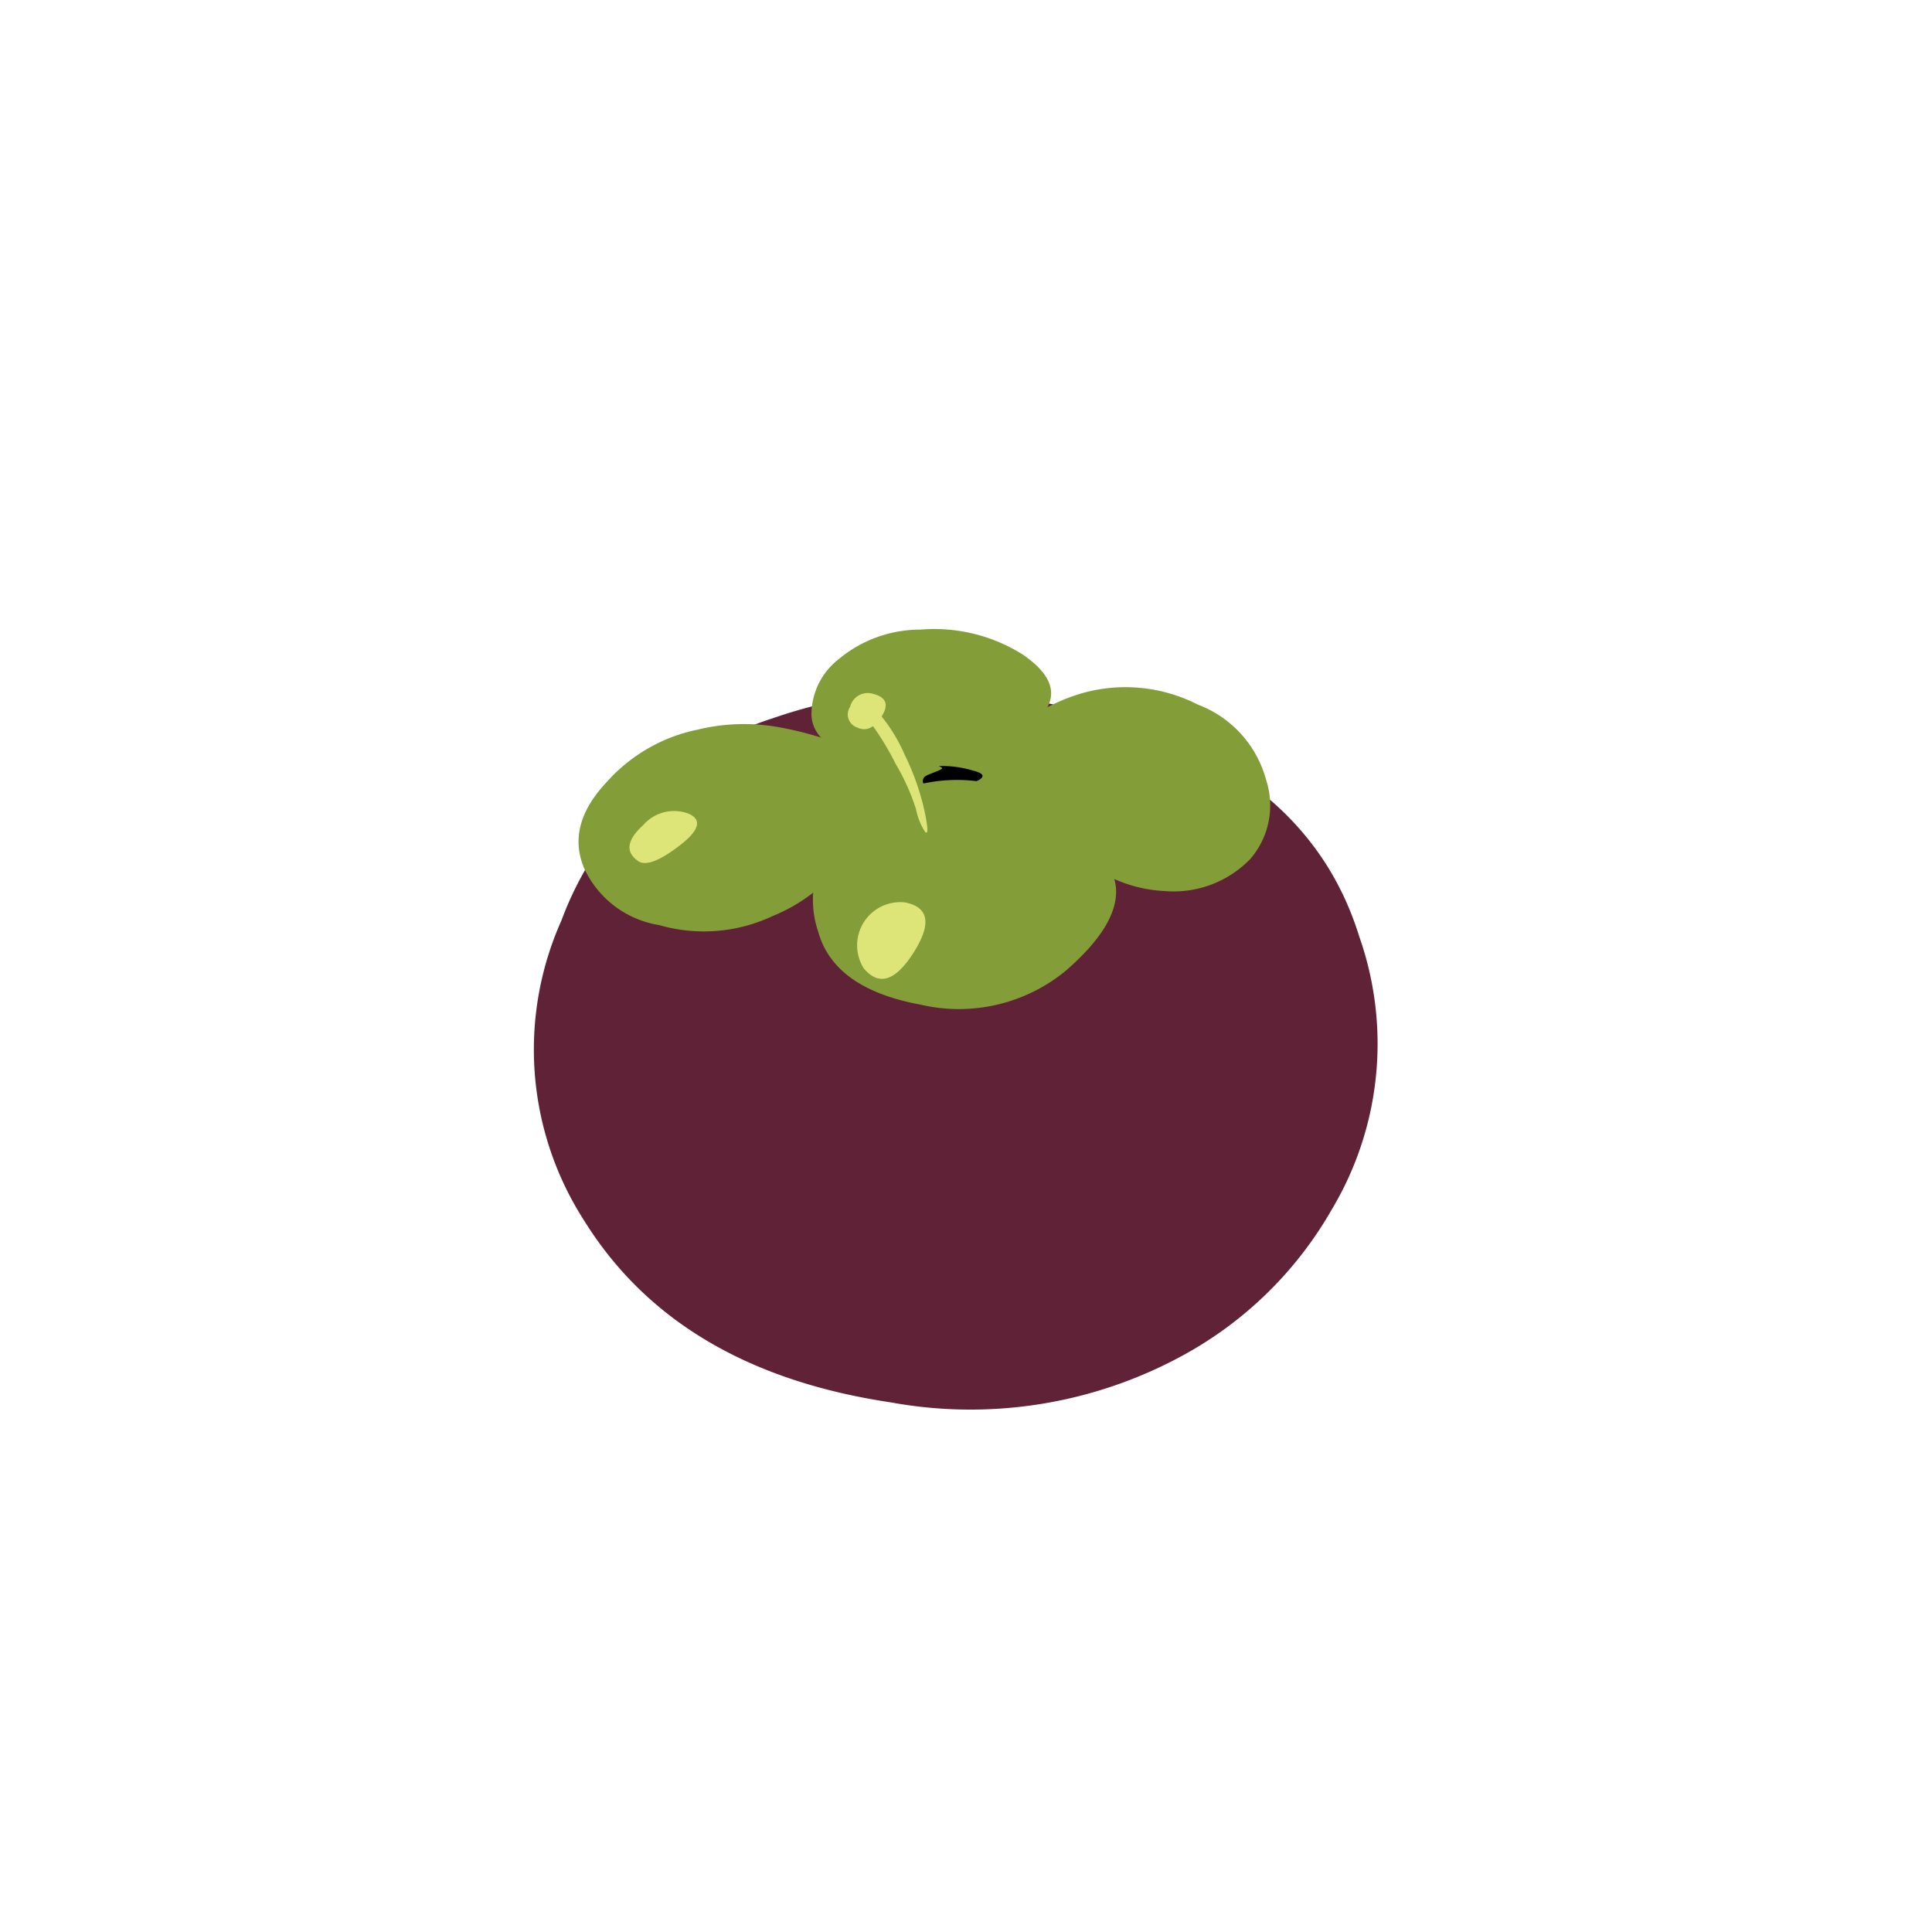
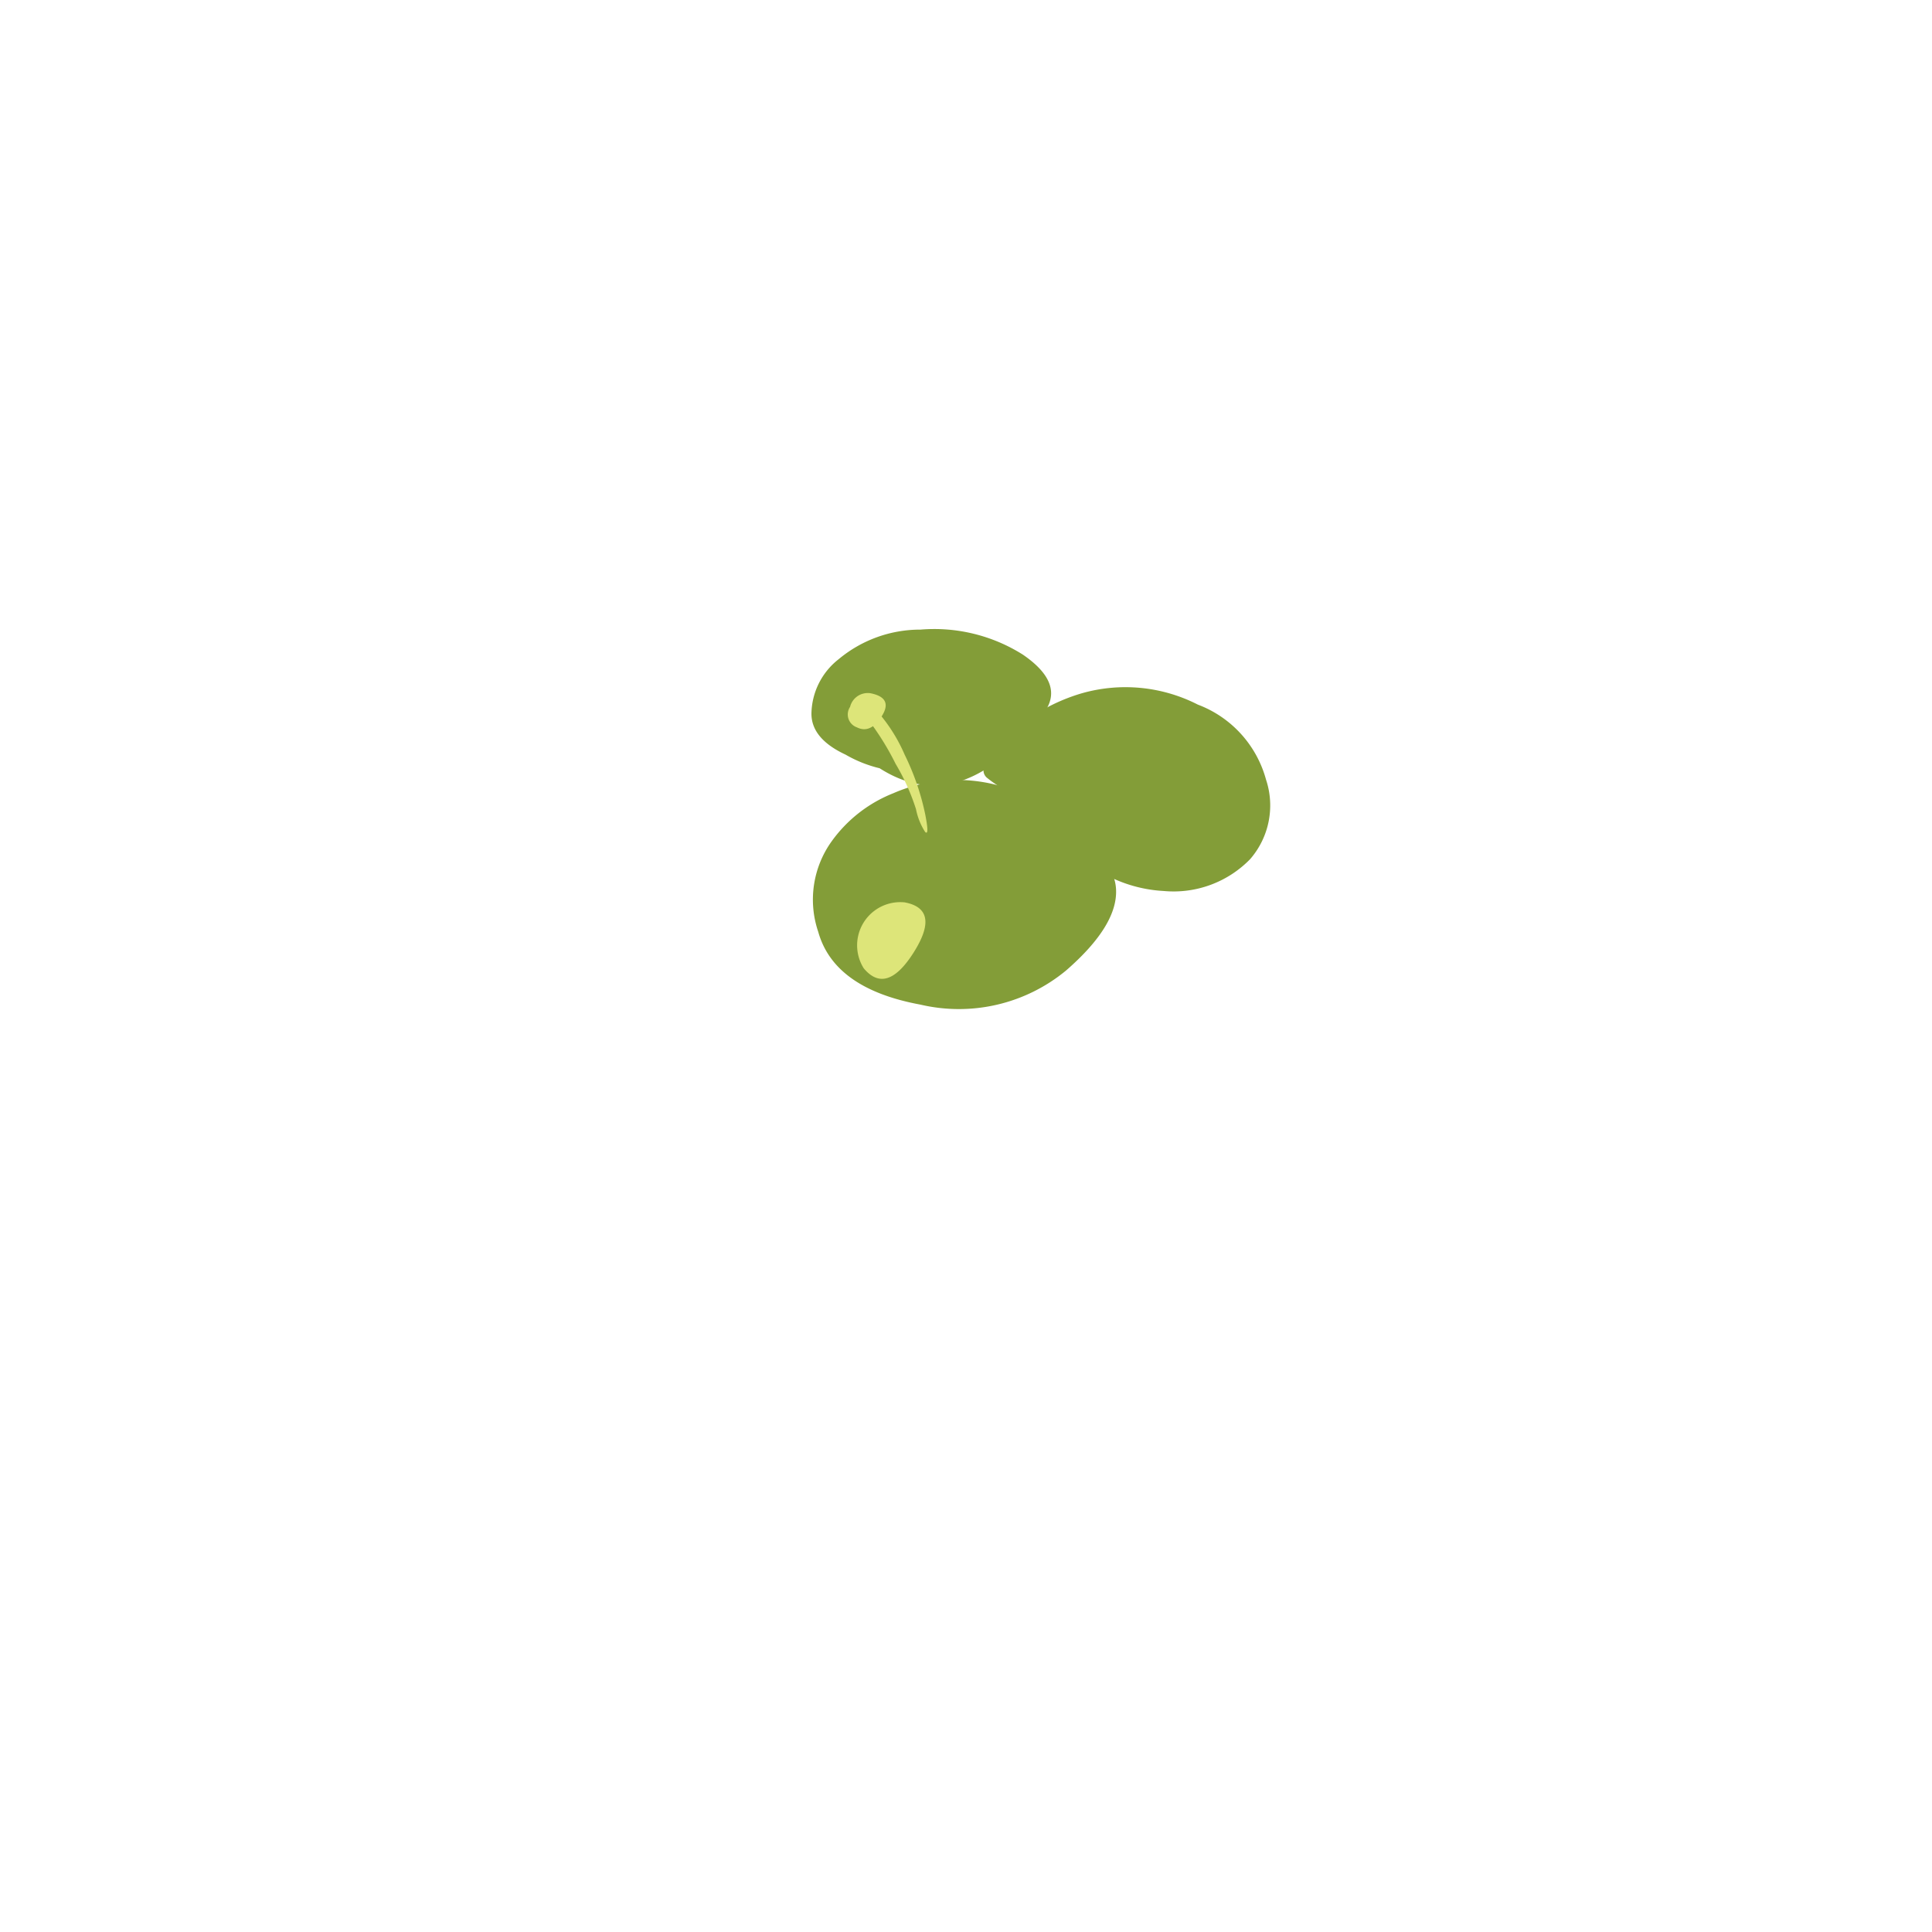
<svg xmlns="http://www.w3.org/2000/svg" height="85" viewBox="0 0 85 85" width="85">
-   <path d="m45.3 30.8q11.9 2 14.5 10.4a14.2 14.2 0 0 1 -1.2 12 16.8 16.8 0 0 1 -6.5 6.4 19.5 19.5 0 0 1 -12.9 2.1q-9.4-1.4-13.5-8a13.9 13.9 0 0 1 -1-13.2 14.7 14.7 0 0 1 9.3-8.9 21.7 21.7 0 0 1 11.3-.8z" fill="#5f2236" />
  <path d="m38.7 33.8a5.6 5.6 0 0 1 -1.5-.6q-1.5-.7-1.5-1.8a3.1 3.1 0 0 1 1.2-2.4 5.6 5.6 0 0 1 3.6-1.3 7.3 7.3 0 0 1 4.5 1.1q1.9 1.3.9 2.6-3.6 4.7-7.2 2.4z" fill="#839d38" />
-   <path d="m34.3 32a15 15 0 0 1 4.7 1.7q1.7.3.7 1.3-2.4 2.5-2.5 2.8a7.4 7.4 0 0 1 -3.2 2.5 7.1 7.1 0 0 1 -5 .4 4.4 4.4 0 0 1 -3.3-2.5q-.8-1.9 1-3.8a7.3 7.3 0 0 1 4-2.3 8.6 8.6 0 0 1 3.6-.1z" fill="#839d38" />
  <path d="m55.7 34.3a3.6 3.6 0 0 1 -.7 3.5 4.7 4.7 0 0 1 -3.8 1.4 6.1 6.1 0 0 1 -4.2-2l-1.6-2a5 5 0 0 1 -2-1q-.5-.5.9-1.8a8.1 8.1 0 0 1 3.3-1.9 7 7 0 0 1 5.1.5 4.9 4.9 0 0 1 3 3.3z" fill="#839d38" />
-   <path d="m44.2 31.8q1.1.4 0 .9h.7q.7.1.7.4 0 .7-.8.8 1.2.6.3 1.1a2.4 2.4 0 0 1 -1.4.2l-.7-.2a.4.4 0 0 1 0 .4q-.3.4-1.2.5t-1.1-.4v-.4q-.1.9-1.4.6-.9-.2-.7-.8l.4-.6q-1.4.7-1.6.1-.1-.4.5-.7a1.8 1.8 0 0 1  .6-.3q-1.3 0-.7-.8a.8.8 0 0 1 1.3-.2.8.8 0 0 1 -.1-.4c0-.3.2-.4.6-.4q1 0 .8.6l.3-.5a1.3 1.3 0 0 1 1-.4q.9.1.9.8l.5-.4a1.5 1.5 0 0 1 1.1.1z" fill="#839d38" />
  <path d="m45 37.9a2.2 2.2 0 0 1 -2 0 .4.4 0 0 1 0 .4q-.3.4-1.2.5-1.3.2-1.1-.7-.3.7-1.4.5-.7-.2-.7-.6a1.3 1.3 0 0 0  .9.2q.9-.1 1-.9l.4.2a.8.8 0 0 0  .5.1 1 1 0 0 0  .5-.6q1.7 1.3 2 .9a.6.6 0 0 0 0-.9l.5.4c.3.2.6.3.7.2a.9.9 0 0 0  .3-.4q.1.5-.4.7z" fill="#3c4e22" />
-   <path d="m37.3 37.3a1.2 1.2 0 0 0  .7 0l1.2-.3-.4.3q-1.3.6-1.5 0z" fill="#3c4e22" />
+   <path d="m37.3 37.3a1.2 1.2 0 0 0  .7 0l1.2-.3-.4.3q-1.3.6-1.5 0" fill="#3c4e22" />
  <path d="m44.1 36.5a1 1 0 0 0 1.3-.7c.1.1.1.2.1.2q0 .7-.8.8z" fill="#3c4e22" />
-   <path d="m41.3 33.9c.2-.1.2-.1 0-.2h.2a4.8 4.8 0 0 1 1.3.2q.8.2.1.5a2.8 2.8 0 0 1 -1.5.3q-.7 0-.8-.3c0-.1 0-.2.2-.3z" fill="#010101" />
  <path d="m39.3 34.9a7 7 0 0 1 6.7.6q3 2 3.1 3.6t-2.2 3.6a7.4 7.4 0 0 1 -6.4 1.5q-3.8-.7-4.5-3.2a4.4 4.4 0 0 1  .6-4 6.1 6.1 0 0 1 2.7-2.1z" fill="#839d38" />
-   <path d="m30.3 35.8q.9.4-.4 1.4t-1.8.7q-.9-.6.2-1.6a1.8 1.8 0 0 1 2-.5z" fill="#dde579" />
  <path d="m39.8 39.7q1.6.3.4 2.2t-2.2.7a1.9 1.9 0 0 1 1.8-2.9z" fill="#dde579" />
  <path d="m38.3 30.5q1 .2.5 1t-1.1.5a.6.6 0 0 1 -.3-.9.8.8 0 0 1  .9-.6z" fill="#dde579" />
  <path d="m38.6 31.3a7.2 7.2 0 0 1 1.2 1.9 11 11 0 0 1  .9 2.6q.2 1 0 .8a2.9 2.9 0 0 1 -.4-1 9.6 9.6 0 0 0 -.9-2 11.9 11.9 0 0 0 -1.1-1.8q-.4-.5-.2-.7c.1-.1.3 0 .5.2z" fill="#dde579" />
</svg>